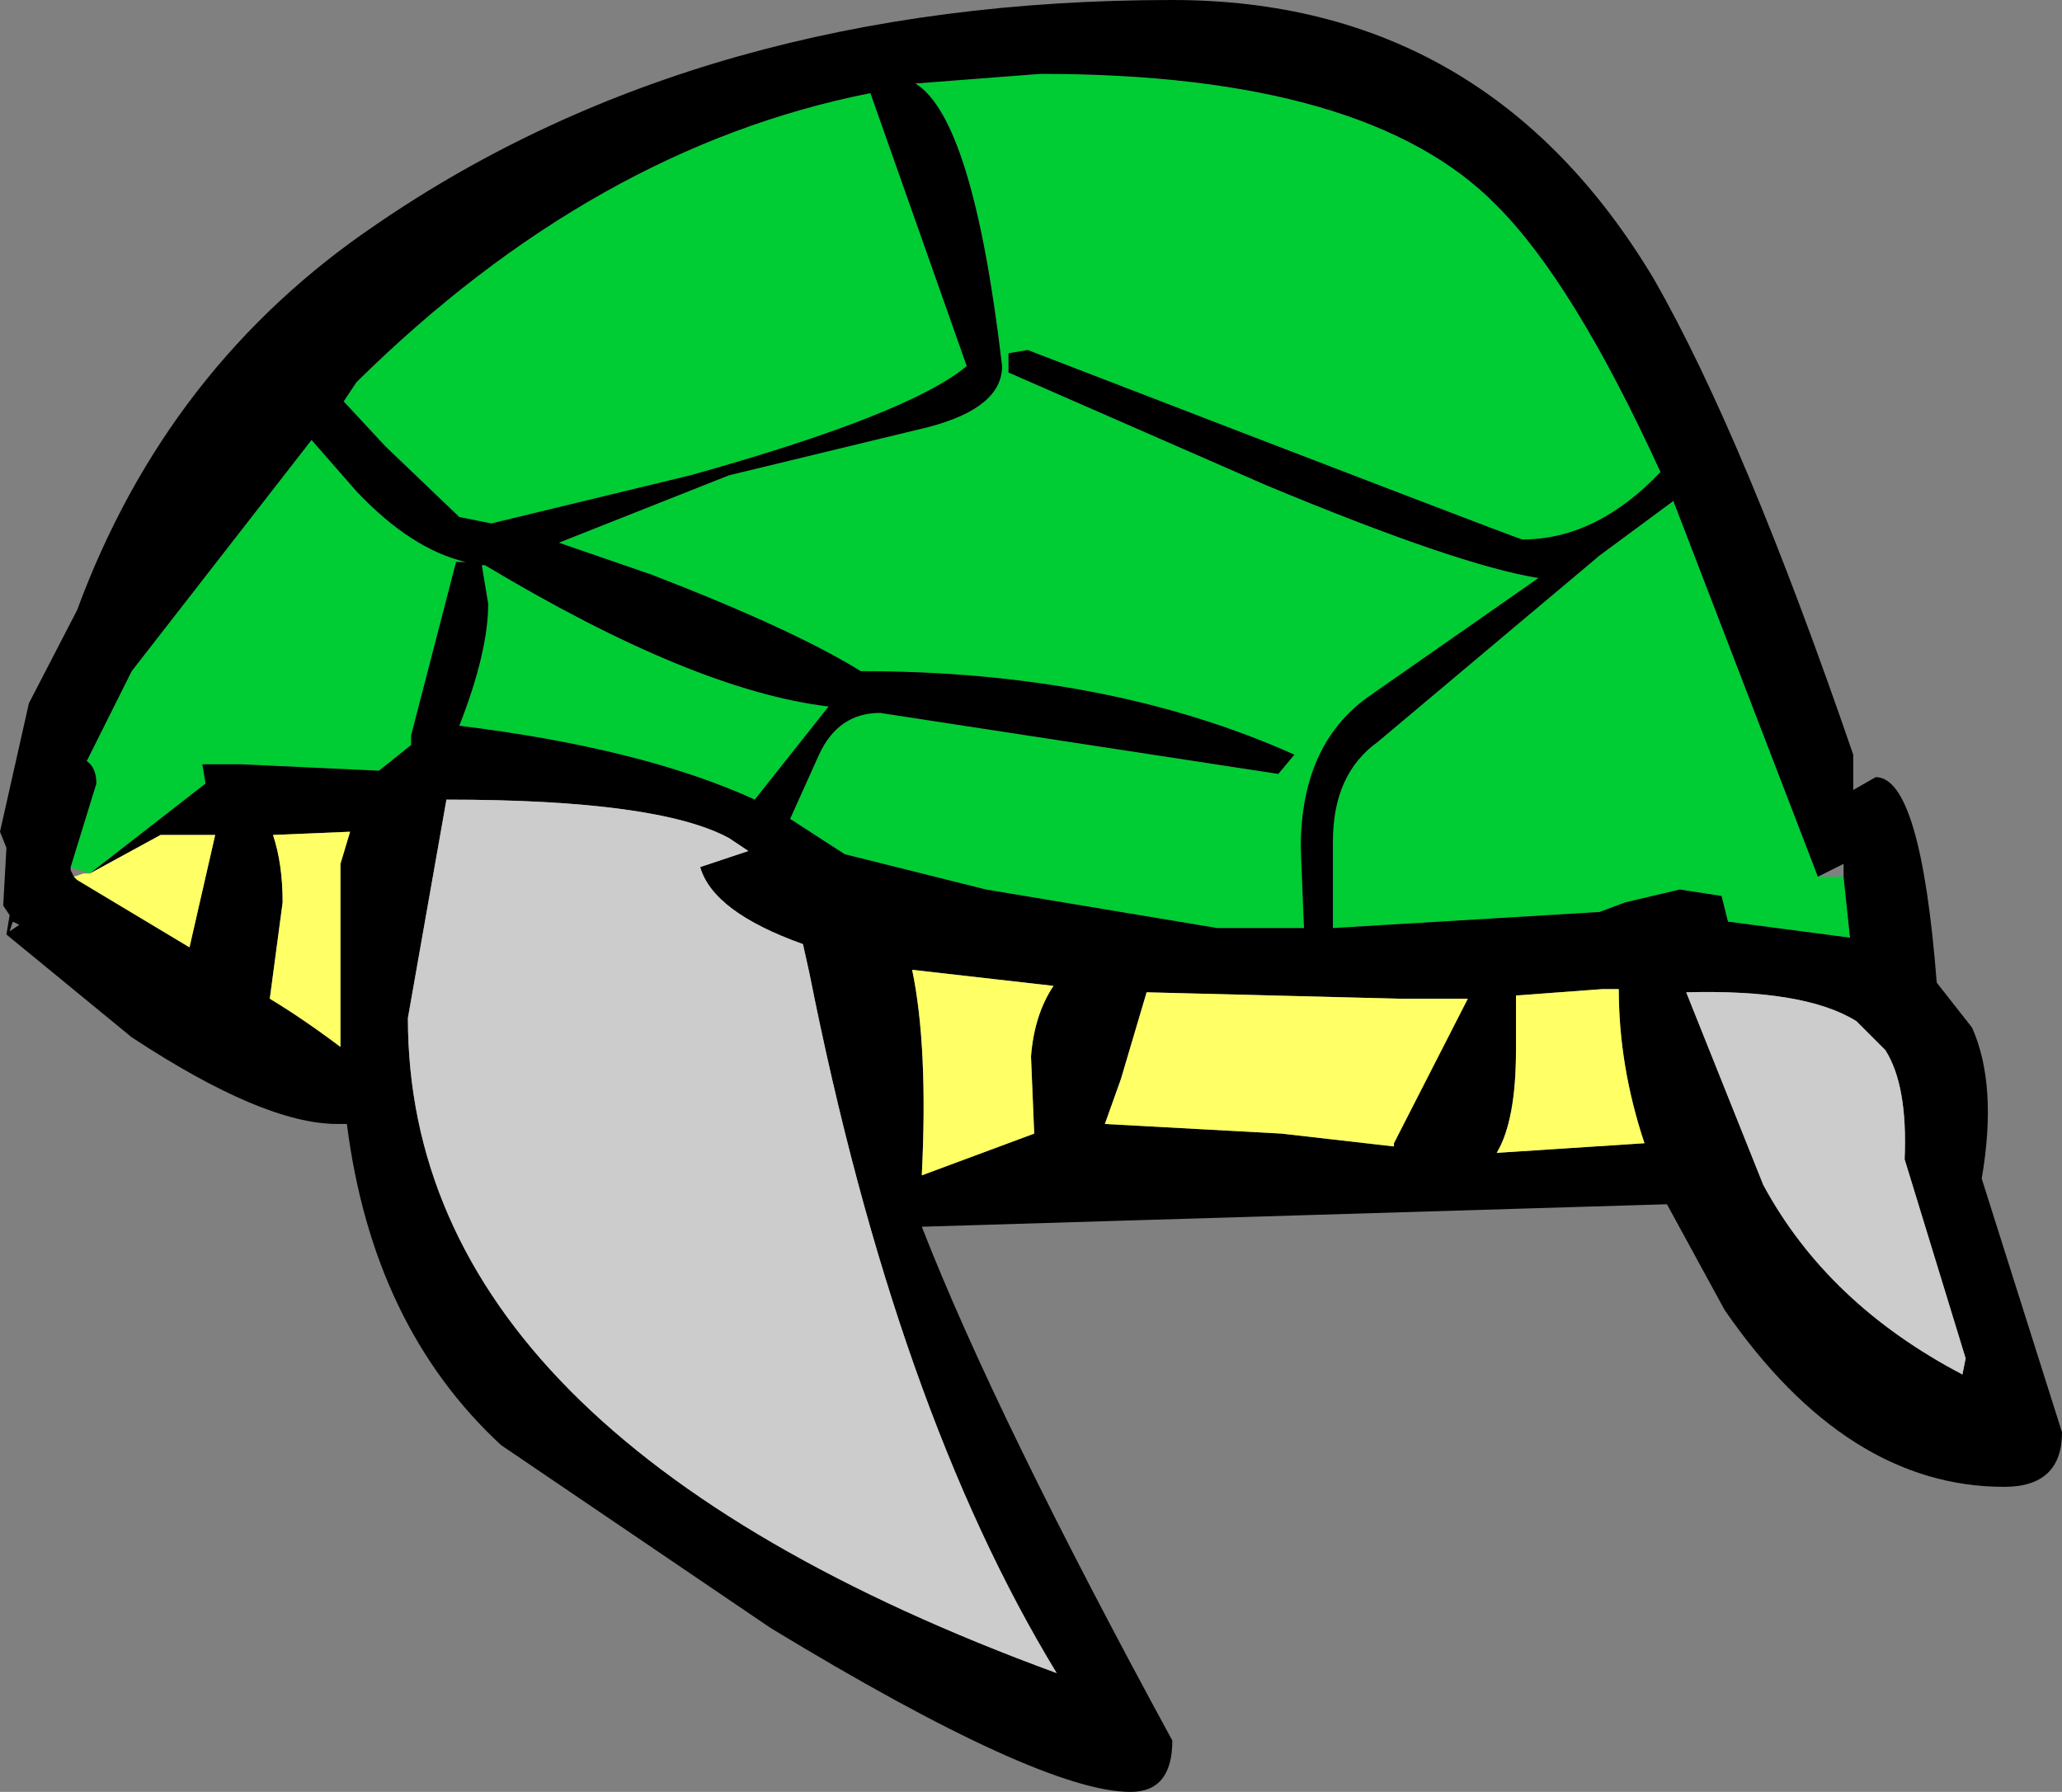
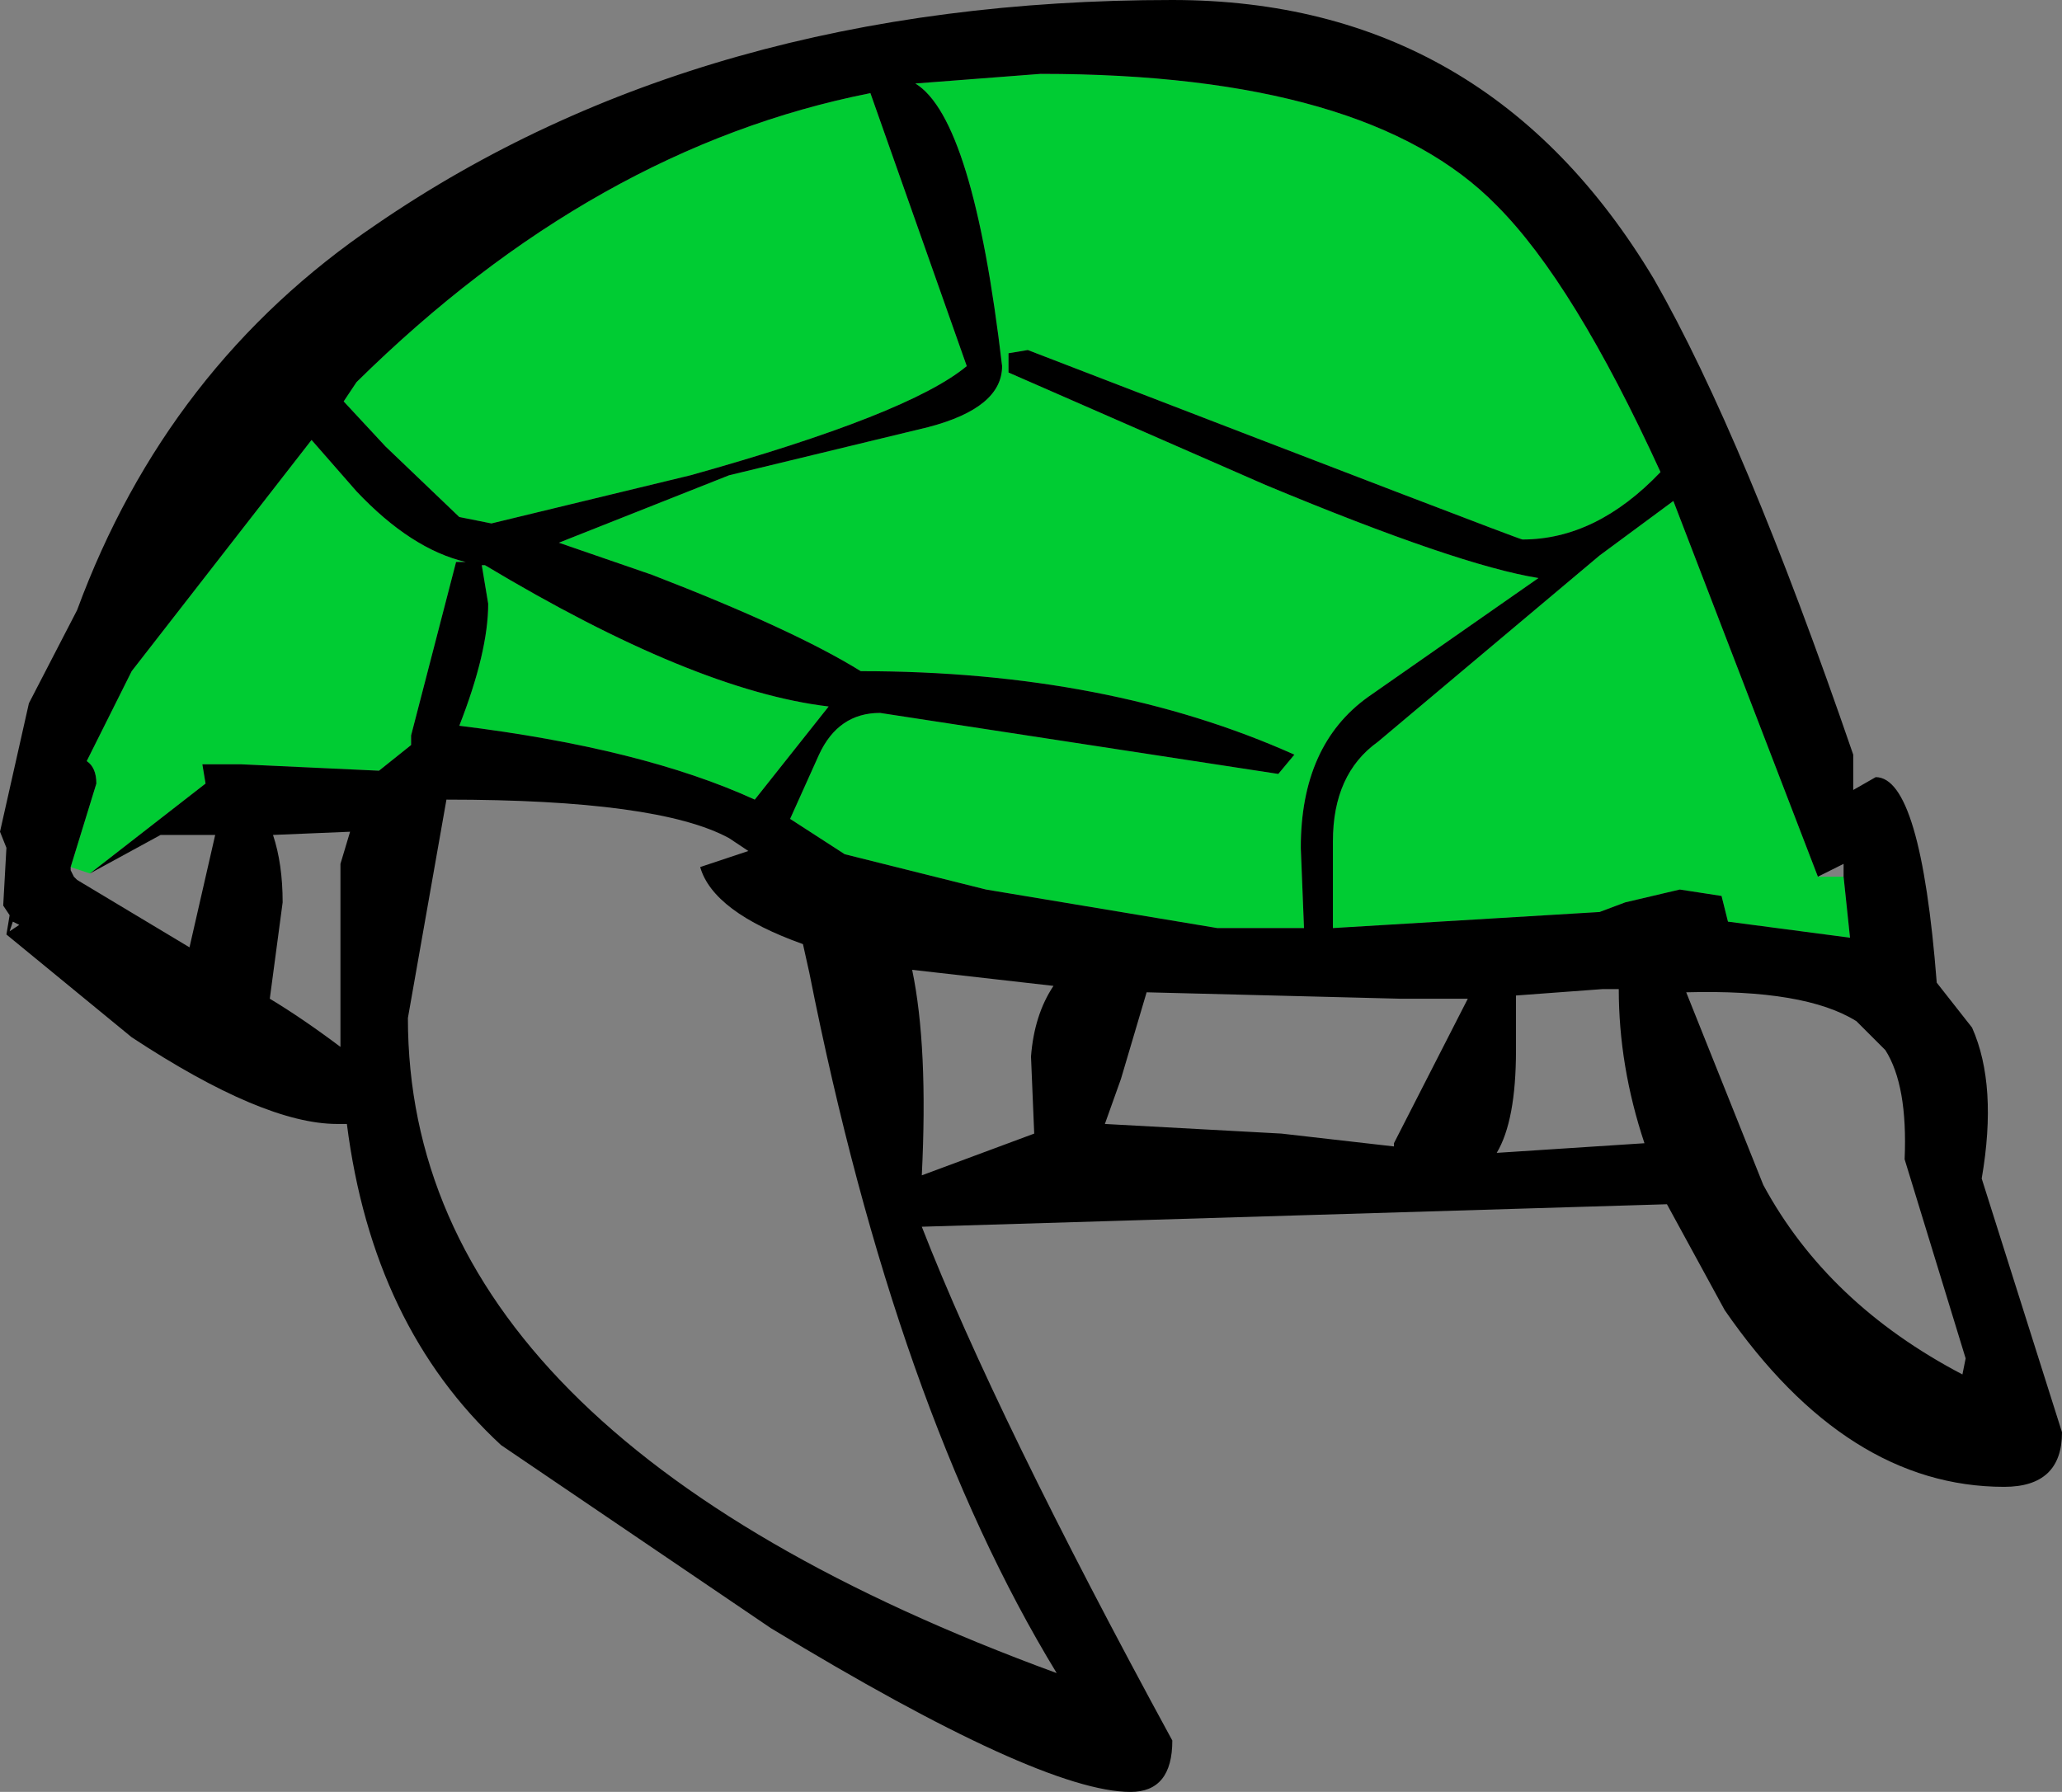
<svg xmlns="http://www.w3.org/2000/svg" height="27.9px" width="32.1px">
  <rect width="100%" height="100%" fill="#808080" stroke="none" />
  <g transform="matrix(1.0, 0.0, 0.0, 1.0, 16.05, 13.95)">
    <path d="M12.65 -0.3 L12.75 0.65 10.85 0.4 10.75 0.0 10.1 -0.1 9.25 0.1 8.85 0.25 4.7 0.5 4.7 -0.85 Q4.7 -1.9 5.4 -2.4 L8.85 -5.3 10.0 -6.15 12.25 -0.3 12.65 -0.3 M7.25 -10.75 Q8.45 -9.55 9.8 -6.6 8.8 -5.55 7.65 -5.55 7.6 -5.55 -0.05 -8.5 L-0.35 -8.45 -0.35 -8.15 3.65 -6.4 Q6.65 -5.15 7.9 -4.95 L5.25 -3.1 Q4.2 -2.35 4.2 -0.75 L4.25 0.5 2.9 0.5 -0.7 -0.1 -2.9 -0.65 -3.75 -1.2 -3.3 -2.2 Q-3.0 -2.85 -2.35 -2.85 L3.85 -1.9 4.1 -2.2 Q1.2 -3.5 -2.65 -3.5 -3.7 -4.15 -5.9 -5.0 L-7.35 -5.5 -4.7 -6.55 -1.6 -7.3 Q-0.45 -7.6 -0.45 -8.25 -0.9 -12.1 -1.8 -12.65 L0.15 -12.8 Q5.25 -12.8 7.25 -10.75 M-14.95 -0.45 L-14.55 -1.75 Q-14.55 -2.0 -14.7 -2.1 L-14.0 -3.5 -11.2 -7.1 -10.5 -6.3 Q-9.65 -5.4 -8.8 -5.2 L-8.95 -5.2 -9.65 -2.5 -9.65 -2.35 -10.15 -1.95 -12.3 -2.05 -12.9 -2.05 -12.85 -1.75 -14.65 -0.35 -14.95 -0.45 M-10.7 -7.7 L-10.5 -8.0 Q-6.8 -11.65 -2.5 -12.5 L-1.0 -8.25 Q-1.9 -7.5 -5.3 -6.55 L-8.4 -5.8 -8.9 -5.9 -10.05 -7.0 -10.7 -7.7 M-8.9 -2.65 Q-8.45 -3.8 -8.45 -4.55 L-8.55 -5.15 -8.5 -5.15 Q-5.25 -3.2 -3.15 -2.95 L-4.3 -1.5 Q-6.05 -2.3 -8.9 -2.65" fill="#00cc33" fill-rule="evenodd" stroke="none" />
    <path d="M7.25 -10.75 Q5.25 -12.8 0.15 -12.8 L-1.8 -12.65 Q-0.9 -12.1 -0.45 -8.25 -0.45 -7.6 -1.6 -7.3 L-4.7 -6.55 -7.35 -5.5 -5.9 -5.0 Q-3.7 -4.15 -2.65 -3.5 1.2 -3.5 4.1 -2.2 L3.85 -1.9 -2.35 -2.85 Q-3.0 -2.85 -3.3 -2.2 L-3.75 -1.2 -2.9 -0.65 -0.7 -0.1 2.9 0.5 4.25 0.5 4.2 -0.75 Q4.2 -2.35 5.25 -3.1 L7.9 -4.95 Q6.65 -5.15 3.65 -6.4 L-0.35 -8.15 -0.35 -8.45 -0.05 -8.5 Q7.6 -5.55 7.65 -5.55 8.8 -5.55 9.8 -6.6 8.45 -9.55 7.25 -10.75 M12.25 -0.3 L10.0 -6.15 8.85 -5.3 5.4 -2.4 Q4.7 -1.9 4.7 -0.85 L4.7 0.5 8.85 0.25 9.25 0.1 10.1 -0.1 10.75 0.0 10.85 0.4 12.75 0.65 12.65 -0.3 12.65 -0.5 12.25 -0.3 M12.8 -1.65 L13.15 -1.85 Q13.85 -1.85 14.1 1.35 L14.65 2.05 Q15.05 2.95 14.8 4.4 L16.05 8.35 Q16.05 9.2 15.15 9.2 12.7 9.2 10.8 6.45 L9.9 4.8 -1.7 5.15 Q-0.55 8.1 2.2 13.15 2.2 13.95 1.55 13.95 0.15 13.95 -4.05 11.4 L-8.25 8.55 Q-10.25 6.7 -10.65 3.55 L-10.8 3.55 Q-11.95 3.55 -14.0 2.2 L-15.95 0.6 -15.9 0.3 -16.0 0.15 -15.95 -0.75 -16.05 -1.0 -15.6 -3.0 -14.85 -4.45 Q-13.45 -8.25 -10.2 -10.45 -5.1 -13.95 2.2 -13.95 7.1 -13.95 9.7 -9.6 11.1 -7.15 12.8 -2.2 L12.8 -1.65 M12.85 1.95 Q12.05 1.45 10.2 1.5 L11.4 4.5 Q12.4 6.35 14.5 7.45 L14.55 7.2 13.6 4.1 Q13.65 2.95 13.3 2.4 L12.85 1.95 M8.9 1.45 L7.55 1.55 7.55 2.4 Q7.55 3.5 7.25 4.0 L9.55 3.85 Q9.15 2.65 9.15 1.45 L8.9 1.45 M5.75 1.6 L1.8 1.5 1.4 2.85 1.15 3.55 3.9 3.7 5.65 3.9 5.65 3.85 6.8 1.6 5.75 1.6 M0.35 1.4 L-1.85 1.15 Q-1.6 2.35 -1.7 4.35 L0.05 3.7 0.0 2.5 Q0.05 1.85 0.35 1.4 M-10.7 -7.7 L-10.05 -7.0 -8.9 -5.9 -8.4 -5.8 -5.3 -6.55 Q-1.9 -7.5 -1.0 -8.25 L-2.5 -12.5 Q-6.8 -11.65 -10.5 -8.0 L-10.7 -7.7 M-14.65 -0.35 L-12.85 -1.75 -12.9 -2.05 -12.3 -2.05 -10.15 -1.95 -9.65 -2.35 -9.65 -2.5 -8.95 -5.2 -8.8 -5.2 Q-9.65 -5.4 -10.5 -6.3 L-11.2 -7.1 -14.0 -3.5 -14.7 -2.1 Q-14.55 -2.0 -14.55 -1.75 L-14.95 -0.45 -14.95 -0.4 -14.9 -0.3 -14.85 -0.25 -13.1 0.8 -12.7 -0.95 -13.55 -0.95 -14.65 -0.35 M-14.85 -0.25 L-14.85 -0.2 -14.85 -0.25 M-11.8 -0.95 Q-11.65 -0.5 -11.65 0.1 L-11.85 1.6 Q-11.35 1.9 -10.75 2.35 L-10.75 1.85 -10.75 -0.5 -10.6 -1.0 -11.8 -0.95 M-8.9 -2.65 Q-6.05 -2.3 -4.3 -1.5 L-3.15 -2.95 Q-5.25 -3.2 -8.5 -5.15 L-8.55 -5.15 -8.45 -4.55 Q-8.45 -3.8 -8.9 -2.65 M-4.7 -0.9 Q-5.8 -1.5 -9.1 -1.5 L-9.7 1.9 Q-9.7 8.4 0.4 12.1 -2.1 8.0 -3.45 1.2 L-3.55 0.75 Q-4.95 0.25 -5.15 -0.45 L-4.4 -0.7 -4.7 -0.9 M-15.85 0.4 L-15.9 0.55 -15.75 0.45 -15.85 0.4" fill="#000000" fill-rule="evenodd" stroke="none" />
-     <path d="M0.35 1.4 Q0.05 1.85 0.0 2.5 L0.05 3.7 -1.7 4.35 Q-1.6 2.35 -1.85 1.15 L0.35 1.4 M5.75 1.6 L6.8 1.6 5.65 3.85 5.65 3.9 3.9 3.7 1.15 3.55 1.4 2.85 1.8 1.5 5.75 1.6 M8.9 1.45 L9.15 1.45 Q9.15 2.65 9.55 3.85 L7.25 4.0 Q7.55 3.5 7.55 2.4 L7.55 1.55 8.9 1.45 M-14.65 -0.35 L-13.55 -0.95 -12.7 -0.95 -13.1 0.8 -14.85 -0.25 -14.9 -0.3 -14.75 -0.35 -14.65 -0.35 M-11.8 -0.95 L-10.6 -1.0 -10.75 -0.5 -10.75 1.85 -10.75 2.35 Q-11.35 1.9 -11.85 1.6 L-11.65 0.1 Q-11.65 -0.5 -11.8 -0.95" fill="#ffff66" fill-rule="evenodd" stroke="none" />
-     <path d="M12.85 1.95 L13.3 2.4 Q13.65 2.95 13.6 4.1 L14.55 7.2 14.5 7.45 Q12.4 6.35 11.4 4.5 L10.2 1.5 Q12.05 1.45 12.85 1.95 M-4.7 -0.9 L-4.4 -0.7 -5.15 -0.45 Q-4.95 0.25 -3.55 0.75 L-3.45 1.2 Q-2.1 8.0 0.4 12.1 -9.7 8.4 -9.7 1.9 L-9.1 -1.5 Q-5.8 -1.5 -4.7 -0.9" fill="#cccccc" fill-rule="evenodd" stroke="none" />
  </g>
</svg>